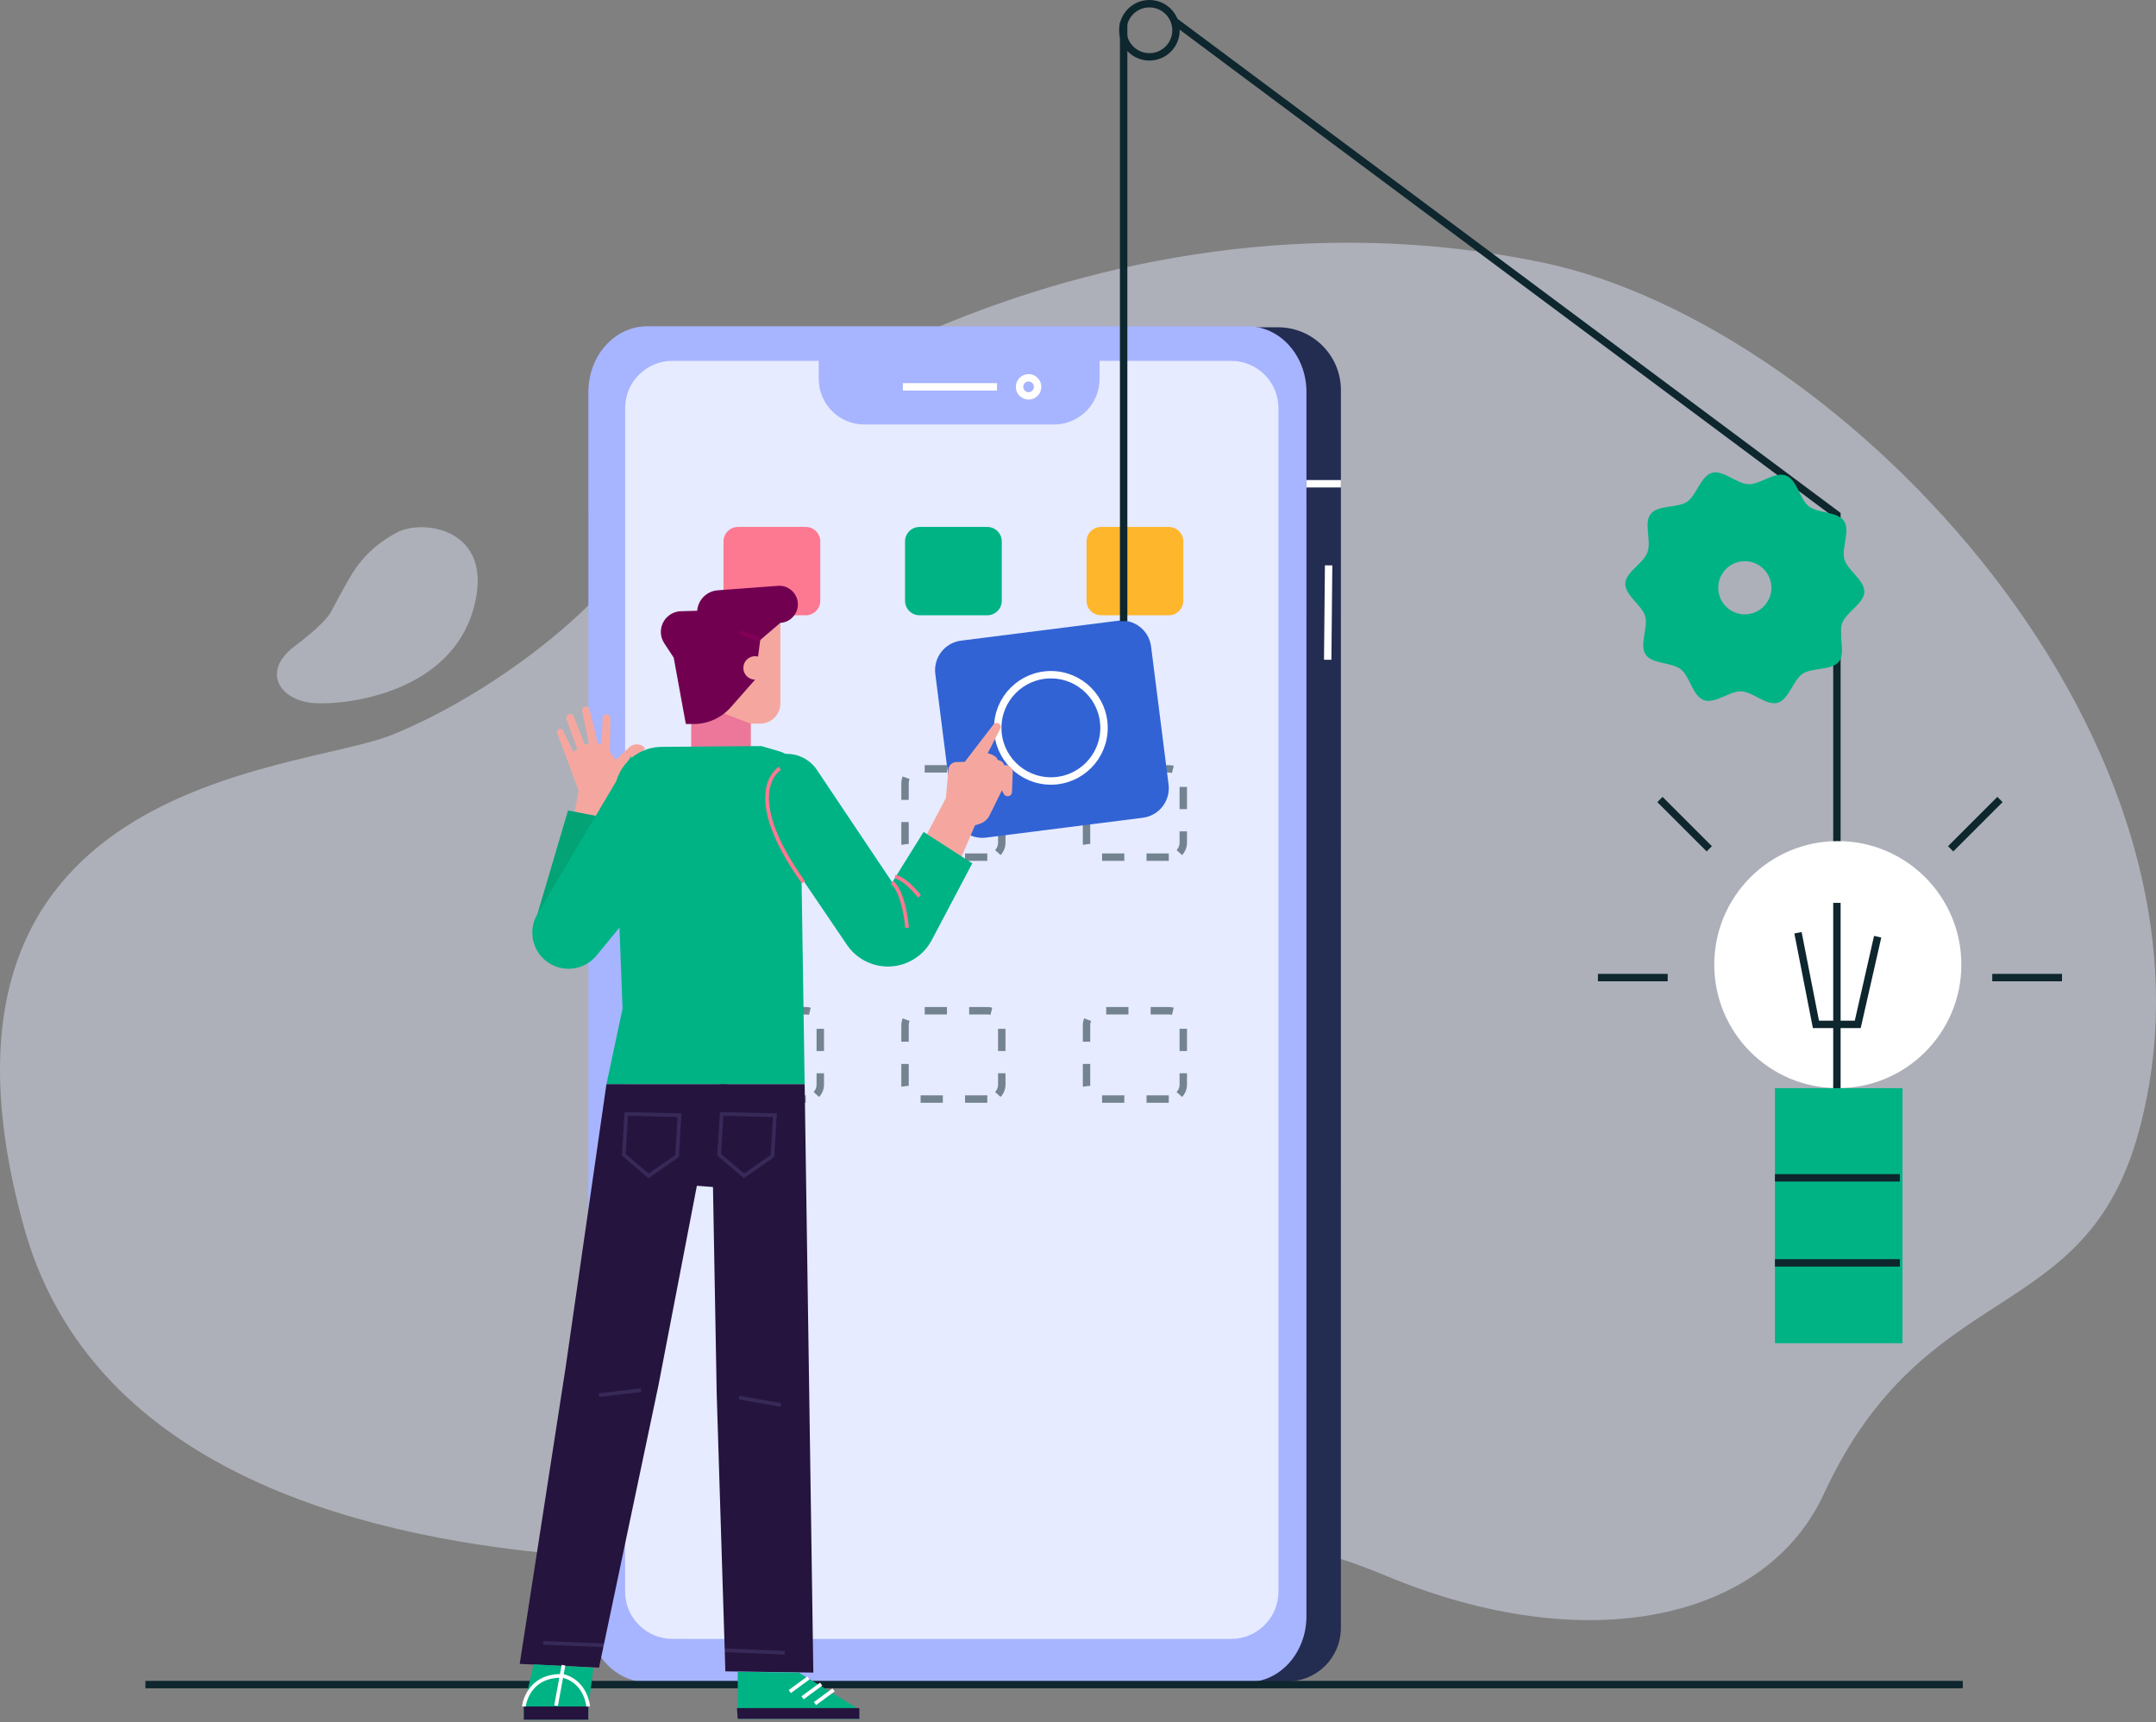
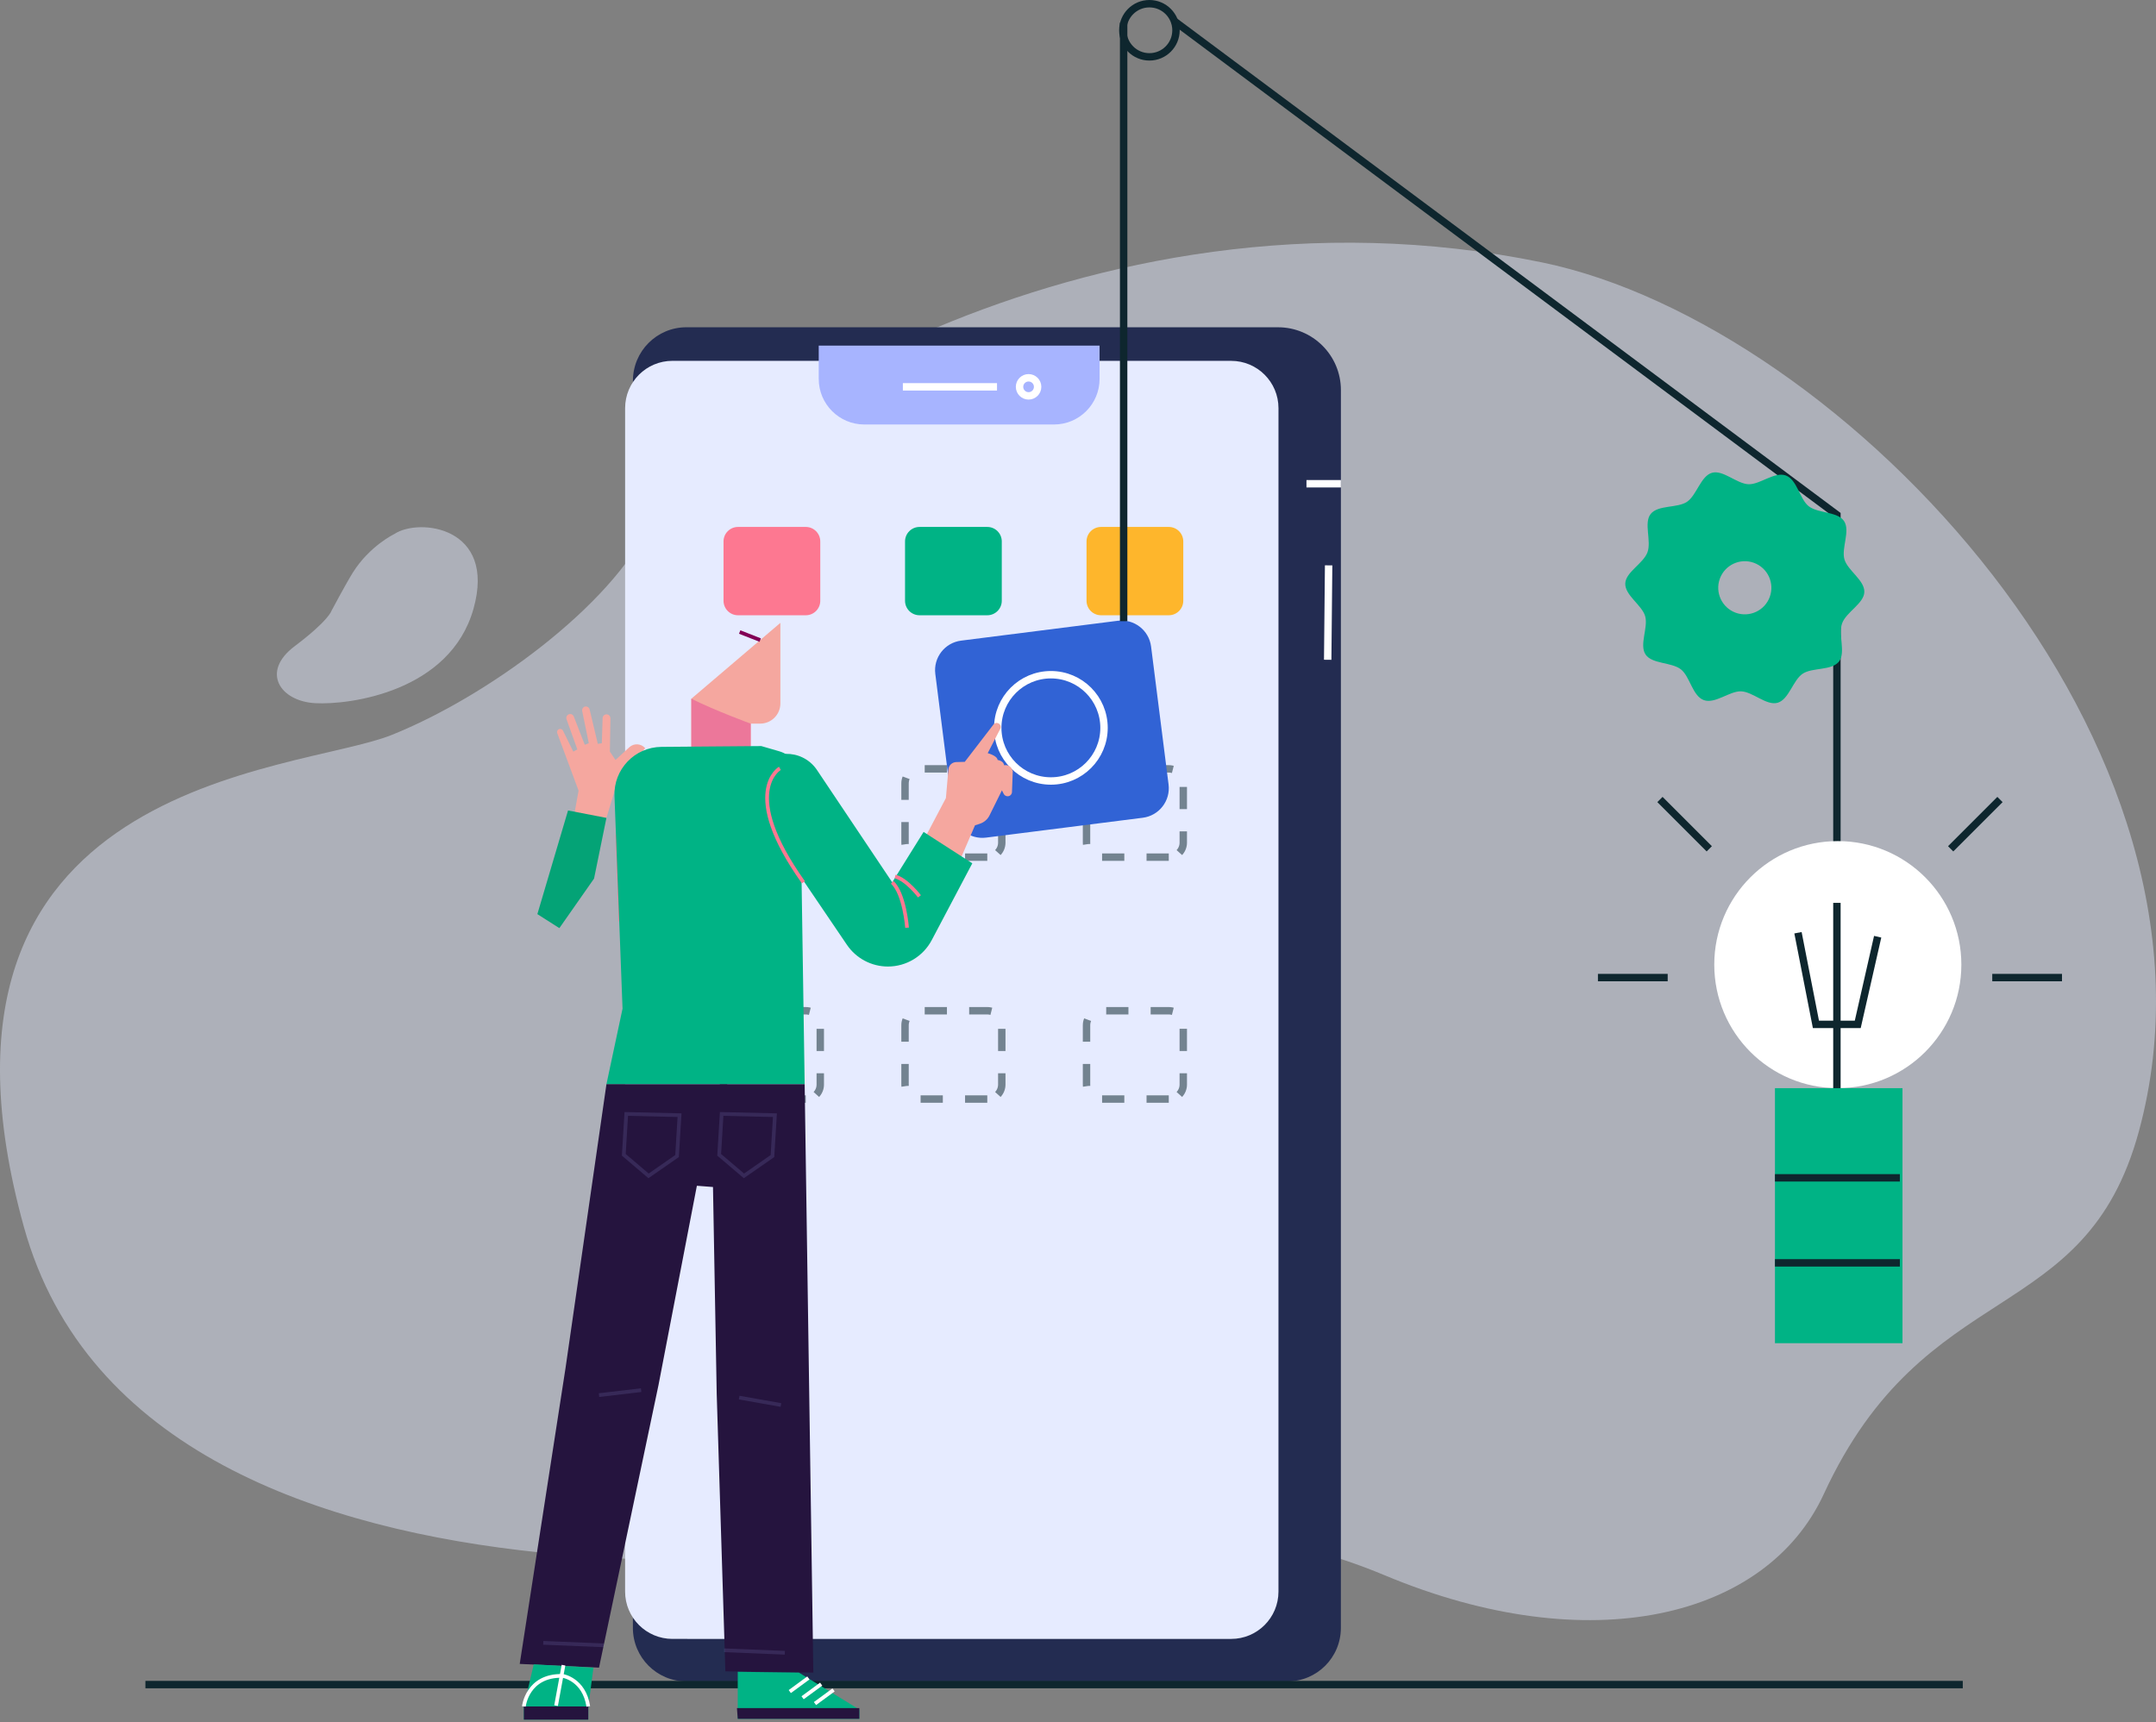
<svg xmlns="http://www.w3.org/2000/svg" width="582" height="465" viewBox="0 0 582 465" fill="none">
  <rect x="0" y="0" width="582" height="465" fill="#808080" stroke="none" />
  <path opacity="0.45" d="M260.33 416.248C260.33 416.248 39.941 452.335 6.436 331.187C-27.07 210.039 79.899 208.75 105.677 198.441C131.455 188.131 164.965 163.642 175.274 141.735C185.583 119.823 291.52 45.105 416.282 70.849C497.477 87.602 605.739 201.018 577.384 305.414C562.874 358.84 519.762 343.914 492.322 403.362C476.859 436.872 429.169 448.469 373.751 425.274C318.334 402.078 260.33 416.248 260.33 416.248Z" fill="#E6EBFF" />
  <path opacity="0.45" d="M89.472 164.926C89.472 164.926 88.769 167.508 79.535 174.465C70.302 181.422 75.66 189.323 85.068 189.842C94.476 190.36 121.499 186.693 127.802 164.413C134.105 142.132 113.045 139.758 106.462 144.167C106.462 144.167 99.742 147.369 95.208 154.651C93.357 157.62 89.472 164.926 89.472 164.926Z" fill="#E6EBFF" />
  <path d="M347.523 453.944L185.283 453.939C177.309 453.939 170.846 447.476 170.846 439.502L170.856 102.789C170.856 94.815 177.319 88.353 185.293 88.353L344.999 88.358C354.369 88.358 361.97 95.954 361.97 105.328L361.96 439.507C361.96 447.481 355.497 453.949 347.523 453.944Z" fill="#232C51" />
-   <path d="M336.812 454.128C345.566 454.128 352.663 446.178 352.663 436.377L352.673 105.842C352.673 96.036 345.575 88.091 336.821 88.091L226.748 88.086H174.683C165.929 88.086 158.831 96.036 158.831 105.837L158.822 436.373C158.822 446.178 165.919 454.123 174.673 454.123L336.812 454.128Z" fill="#A7B4FF" />
  <path d="M332.34 442.472L181.519 442.467C174.465 442.467 168.744 436.746 168.744 429.692L168.748 110.192C168.748 103.138 174.47 97.417 181.524 97.417L332.345 97.422C339.399 97.422 345.12 103.143 345.12 110.197L345.115 429.697C345.115 436.755 339.394 442.472 332.34 442.472Z" fill="#E6EBFF" />
  <path d="M358.404 178.123L358.656 152.635" stroke="white" stroke-width="2" stroke-miterlimit="10" />
  <path d="M284.519 114.601H233.322C226.525 114.601 221.012 109.087 221.012 102.291V93.304H296.825V102.291C296.829 109.092 291.316 114.601 284.519 114.601Z" fill="#A7B4FF" />
  <path d="M277.659 106.878C279.008 106.878 280.101 105.785 280.101 104.437C280.101 103.088 279.008 101.995 277.659 101.995C276.311 101.995 275.218 103.088 275.218 104.437C275.218 105.785 276.311 106.878 277.659 106.878Z" stroke="white" stroke-width="2" stroke-miterlimit="10" />
  <path d="M243.723 104.437H269.138" stroke="white" stroke-width="2" stroke-miterlimit="10" />
  <path d="M217.514 166.108H199.226C197.06 166.108 195.311 164.354 195.311 162.194V146.178C195.311 144.012 197.065 142.263 199.226 142.263H217.514C219.679 142.263 221.428 144.017 221.428 146.178V162.194C221.433 164.354 219.679 166.108 217.514 166.108Z" fill="#FD7891" />
  <path d="M266.512 166.108H248.224C246.058 166.108 244.309 164.354 244.309 162.194V146.178C244.309 144.012 246.063 142.263 248.224 142.263H266.512C268.677 142.263 270.426 144.017 270.426 146.178V162.194C270.426 164.354 268.673 166.108 266.512 166.108Z" fill="#00B385" />
  <path d="M315.505 166.108H297.217C295.051 166.108 293.302 164.354 293.302 162.194V146.178C293.302 144.012 295.056 142.263 297.217 142.263H315.505C317.671 142.263 319.42 144.017 319.42 146.178V162.194C319.42 164.354 317.666 166.108 315.505 166.108Z" fill="#FEB62C" />
  <path opacity="0.53" d="M217.514 231.418H199.226C197.06 231.418 195.311 229.664 195.311 227.503V211.487C195.311 209.322 197.065 207.573 199.226 207.573H217.514C219.679 207.573 221.428 209.326 221.428 211.487V227.503C221.433 229.664 219.679 231.418 217.514 231.418Z" stroke="#0E262E" stroke-width="2" stroke-miterlimit="10" stroke-dasharray="6 6" />
  <path opacity="0.53" d="M266.512 231.418H248.224C246.058 231.418 244.309 229.664 244.309 227.503V211.487C244.309 209.322 246.063 207.573 248.224 207.573H266.512C268.677 207.573 270.426 209.326 270.426 211.487V227.503C270.426 229.664 268.673 231.418 266.512 231.418Z" stroke="#0E262E" stroke-width="2" stroke-miterlimit="10" stroke-dasharray="6 6" />
  <path opacity="0.53" d="M315.505 231.418H297.217C295.051 231.418 293.302 229.664 293.302 227.503V211.487C293.302 209.322 295.056 207.573 297.217 207.573H315.505C317.671 207.573 319.42 209.326 319.42 211.487V227.503C319.42 229.664 317.666 231.418 315.505 231.418Z" stroke="#0E262E" stroke-width="2" stroke-miterlimit="10" stroke-dasharray="6 6" />
  <path opacity="0.53" d="M217.514 296.723H199.226C197.06 296.723 195.311 294.969 195.311 292.808V276.792C195.311 274.627 197.065 272.878 199.226 272.878H217.514C219.679 272.878 221.428 274.632 221.428 276.792V292.808C221.433 294.969 219.679 296.723 217.514 296.723Z" stroke="#0E262E" stroke-width="2" stroke-miterlimit="10" stroke-dasharray="6 6" />
  <path opacity="0.53" d="M266.512 296.723H248.224C246.058 296.723 244.309 294.969 244.309 292.808V276.792C244.309 274.627 246.063 272.878 248.224 272.878H266.512C268.677 272.878 270.426 274.632 270.426 276.792V292.808C270.426 294.969 268.673 296.723 266.512 296.723Z" stroke="#0E262E" stroke-width="2" stroke-miterlimit="10" stroke-dasharray="6 6" />
  <path opacity="0.53" d="M315.505 296.723H297.217C295.051 296.723 293.302 294.969 293.302 292.808V276.792C293.302 274.627 295.056 272.878 297.217 272.878H315.505C317.671 272.878 319.42 274.632 319.42 276.792V292.808C319.42 294.969 317.666 296.723 315.505 296.723Z" stroke="#0E262E" stroke-width="2" stroke-miterlimit="10" stroke-dasharray="6 6" />
  <path d="M310.278 15.35C314.24 15.35 317.453 12.137 317.453 8.175C317.453 4.212 314.24 1 310.278 1C306.315 1 303.103 4.212 303.103 8.175C303.103 12.137 306.315 15.35 310.278 15.35Z" stroke="#0E262E" stroke-width="2" stroke-miterlimit="10" />
  <path d="M308.485 220.774L266.182 226.137C261.779 226.694 257.758 223.579 257.201 219.176L252.482 181.94C251.925 177.536 255.04 173.515 259.444 172.958L301.747 167.595C306.15 167.038 310.171 170.153 310.728 174.557L315.447 211.792C316.004 216.191 312.889 220.217 308.485 220.774Z" fill="#3163D5" />
  <path d="M303.321 167.707V6.082" stroke="#0E262E" stroke-width="2" stroke-miterlimit="10" />
  <path d="M283.681 210.848C291.604 210.848 298.026 204.425 298.026 196.503C298.026 188.581 291.604 182.158 283.681 182.158C275.759 182.158 269.336 188.581 269.336 196.503C269.336 204.425 275.759 210.848 283.681 210.848Z" stroke="white" stroke-width="2" stroke-miterlimit="10" />
  <path d="M316.876 5.597L495.864 138.983V243.752" stroke="#0E262E" stroke-width="2" stroke-miterlimit="10" />
  <path d="M468.54 165.425C464.82 164.064 462.906 159.946 464.263 156.225C465.624 152.504 469.742 150.591 473.463 151.947C477.183 153.309 479.097 157.427 477.74 161.147C476.384 164.868 472.261 166.781 468.54 165.425ZM497.269 168.283C498.383 165.231 503.155 162.935 503.266 159.854C503.383 156.661 498.756 154.021 497.894 151.012C497.022 147.975 499.546 143.29 497.782 140.669C496.038 138.072 490.763 138.634 488.248 136.668C485.821 134.768 485.128 129.488 482.076 128.369C479.024 127.255 475.09 130.844 472.009 130.733C468.817 130.617 465.144 126.785 462.136 127.647C459.098 128.519 458.008 133.722 455.383 135.485C452.786 137.23 447.544 136.265 445.577 138.78C443.678 141.207 445.844 146.042 444.729 149.094C443.615 152.146 438.843 154.442 438.732 157.523C438.615 160.716 443.242 163.356 444.104 166.365C444.976 169.402 442.452 174.087 444.216 176.708C445.96 179.305 451.236 178.743 453.75 180.71C456.177 182.609 456.87 187.889 459.922 189.008C462.974 190.123 466.908 186.533 469.989 186.644C473.182 186.76 476.854 190.593 479.862 189.73C482.9 188.858 483.99 183.655 486.616 181.892C489.212 180.148 494.454 181.112 496.421 178.597C498.325 176.165 496.155 171.335 497.269 168.283Z" fill="#00B385" />
  <path d="M539.882 215.847L526.569 229.16" stroke="#0E262E" stroke-width="2" stroke-miterlimit="10" />
  <path d="M556.625 263.925H537.799" stroke="#0E262E" stroke-width="2" stroke-miterlimit="10" />
  <path d="M448.096 215.847L461.409 229.16" stroke="#0E262E" stroke-width="2" stroke-miterlimit="10" />
  <path d="M431.354 263.925H450.184" stroke="#0E262E" stroke-width="2" stroke-miterlimit="10" />
  <path d="M496.106 293.777C514.525 293.777 529.456 278.846 529.456 260.427C529.456 242.008 514.525 227.077 496.106 227.077C477.687 227.077 462.756 242.008 462.756 260.427C462.756 278.846 477.687 293.777 496.106 293.777Z" fill="white" />
  <path d="M506.866 252.894L501.488 276.565H490.201L485.356 251.818" stroke="#0E262E" stroke-width="2" stroke-miterlimit="10" />
  <path d="M495.864 243.752V295.928" stroke="#0E262E" stroke-width="2" stroke-miterlimit="10" />
  <path d="M513.567 293.777H479.141V362.633H513.567V293.777Z" fill="#00B385" />
  <path d="M479.14 340.944H512.854" stroke="#0E262E" stroke-width="2" stroke-miterlimit="10" />
  <path d="M479.14 317.99H512.854" stroke="#0E262E" stroke-width="2" stroke-miterlimit="10" />
  <path d="M352.673 130.602H361.969" stroke="white" stroke-width="2" stroke-miterlimit="10" />
  <path d="M529.844 454.801H39.253" stroke="#0E262E" stroke-width="2" stroke-miterlimit="10" />
  <path d="M167.532 248.703L166.675 225.29" stroke="#FD7891" stroke-miterlimit="10" />
  <path d="M168.661 270.935L188.64 270.611" stroke="#FD7891" stroke-miterlimit="10" />
  <path d="M210.659 168.157V189.905C210.659 192.923 208.212 195.364 205.199 195.364H202.646V204.666H186.62V188.64L210.659 168.157Z" fill="#F5A79F" />
  <path d="M202.646 195.364C202.646 195.364 193.243 191.939 186.62 188.635V204.661H202.646V195.364Z" fill="#EC779A" />
-   <path d="M203.833 183.495L205.218 172.808L210.659 168.157L210.79 168.148C213.41 167.93 215.416 165.721 215.382 163.09C215.343 160.208 212.882 157.95 210.005 158.163L193.741 159.369C190.781 159.587 188.427 161.937 188.199 164.897L183.829 165.013C181.984 165.062 180.278 166.021 179.28 167.576C178.084 169.436 178.098 171.82 179.309 173.666L181.867 177.556L185.133 195.462H187.269C191.101 195.462 194.744 193.814 197.273 190.937L203.833 183.495Z" fill="#710050" />
  <path d="M203.833 183.495C205.583 183.495 207.001 182.077 207.001 180.327C207.001 178.577 205.583 177.159 203.833 177.159C202.083 177.159 200.664 178.577 200.664 180.327C200.664 182.077 202.083 183.495 203.833 183.495Z" fill="#F5A79F" />
  <path d="M205.218 172.808L199.676 170.633" stroke="#820055" stroke-miterlimit="10" />
  <path d="M154.675 221.816L156.181 213.454L150.421 197.927C150.276 197.53 150.445 197.084 150.819 196.886C151.24 196.663 151.758 196.832 151.972 197.259L154.762 202.917L155.847 202.331L152.931 194.173C152.742 193.64 153.008 193.054 153.536 192.845C154.074 192.632 154.684 192.903 154.893 193.441L157.858 201.076L158.943 200.66L157.16 191.959C157.039 191.373 157.441 190.811 158.037 190.738C158.555 190.675 159.04 191.009 159.161 191.518L161.375 200.824L162.46 200.655L162.673 193.877C162.693 193.223 163.298 192.744 163.938 192.874C164.437 192.976 164.795 193.417 164.785 193.931L164.635 202.912L166.142 205.17L169.887 201.735C171.132 200.597 173.07 200.713 174.165 201.992L166.806 210.518L163.71 220.803L154.675 221.816Z" fill="#F5A79F" />
  <path d="M153.338 218.807L145.058 246.794L150.998 250.573L160.362 237.197L163.705 220.813L153.338 218.807Z" fill="#04A376" />
-   <path d="M170.395 204.089L145.058 246.794C142.534 251.048 143.586 256.522 147.515 259.531C151.695 262.738 157.669 262.055 161.016 257.981L170.4 246.557V204.089H170.395Z" fill="#00B385" />
  <path d="M165.876 214.912L168.051 272.316L163.705 292.716H217.214L215.964 210.194C215.91 206.769 213.633 203.779 210.344 202.825L205.509 201.42L178.549 201.638C171.34 201.701 165.604 207.708 165.876 214.912Z" fill="#00B385" />
  <path d="M163.705 292.711L152.669 369.295L140.296 449.22L161.7 450.223L177.75 373.974L188.117 320.132L192.467 320.466L193.47 376.314L195.81 451.226L219.553 451.56L217.214 292.711H163.705Z" fill="#25143E" />
  <g opacity="0.37">
    <path opacity="0.37" d="M169.058 300.739L183.437 301.073L182.768 312.109L175.075 317.458L168.39 311.775L169.058 300.739Z" stroke="#A7B4FF" stroke-miterlimit="10" />
    <path opacity="0.37" d="M194.807 300.739L209.186 301.073L208.518 312.109L200.824 317.458L194.139 311.775L194.807 300.739Z" stroke="#A7B4FF" stroke-miterlimit="10" />
    <path opacity="0.37" d="M146.652 443.533L163.037 444.201" stroke="#A7B4FF" stroke-miterlimit="10" />
    <path opacity="0.37" d="M195.476 445.539L211.86 446.207" stroke="#A7B4FF" stroke-miterlimit="10" />
    <path opacity="0.37" d="M161.699 376.649L173.07 375.312" stroke="#A7B4FF" stroke-miterlimit="10" />
    <path opacity="0.37" d="M199.536 377.322L210.809 379.318" stroke="#A7B4FF" stroke-miterlimit="10" />
  </g>
  <path d="M144.085 449.332L141.411 460.702V464.268H158.803V460.925L160.193 450.223L144.085 449.332Z" fill="#00B385" />
  <path d="M158.803 460.702H141.411V464.268H158.803V460.702Z" fill="#25143E" />
  <path d="M141.411 460.702C141.411 460.702 142.302 452.229 151.889 452.452C151.889 452.452 157.688 453.343 158.803 460.702" stroke="white" stroke-miterlimit="10" />
  <path d="M150.107 460.479L152.112 449.555" stroke="white" stroke-miterlimit="10" />
  <path d="M199.153 451.337V464.045H231.98V461.54L215.654 451.56C215.654 451.56 198.039 451.337 199.153 451.337Z" fill="#00B385" />
  <path d="M213.197 456.686L218.216 453.009" stroke="white" stroke-miterlimit="10" />
  <path d="M216.656 458.357L221.671 454.68" stroke="white" stroke-miterlimit="10" />
  <path d="M219.999 459.922L225.018 456.24" stroke="white" stroke-miterlimit="10" />
  <path d="M198.93 461.148H231.98V464.045H199.153L198.93 461.148Z" fill="#25143E" />
  <path d="M248.65 228.167L255.341 215.46L256.014 207.728C256.062 207.166 256.329 206.643 256.755 206.274C257.138 205.945 257.618 205.756 258.121 205.742L260.437 205.679L268.184 195.607C268.532 195.156 269.167 195.05 269.642 195.36C270.112 195.665 270.272 196.275 270.015 196.774L266.624 203.339C266.624 203.339 269.215 204.007 269.298 205.18C269.298 205.18 270.887 205.349 271.052 206.599C271.052 206.599 272.805 206.182 273.391 208.188L273.178 213.837C273.154 214.433 272.694 214.917 272.103 214.97C271.618 215.014 271.158 214.757 270.94 214.321L270.465 213.372L267.113 220.144C266.585 221.215 265.645 222.024 264.511 222.392L263.194 222.819L258.596 233.52L248.65 228.167Z" fill="#F5A79F" />
  <path d="M204.255 219.147L228.613 255.069C231.103 258.741 235.25 260.941 239.688 260.941C244.649 260.941 249.203 258.194 251.518 253.809L262.467 233.075L249.319 224.602L240.846 238.2L220.406 207.684C216.356 201.992 207.844 202.171 204.037 208.028C201.823 211.429 201.915 215.838 204.255 219.147Z" fill="#00B385" />
  <path d="M244.857 250.462C244.857 250.462 244.189 241.32 240.846 238.2" stroke="#FD7891" stroke-miterlimit="10" />
  <path d="M248.205 241.994C248.205 241.994 244.75 237.425 241.626 236.645" stroke="#FD7891" stroke-miterlimit="10" />
  <path d="M210.524 207.437C210.524 207.437 199.488 213.793 216.88 238.205" stroke="#FD7891" stroke-miterlimit="10" />
</svg>